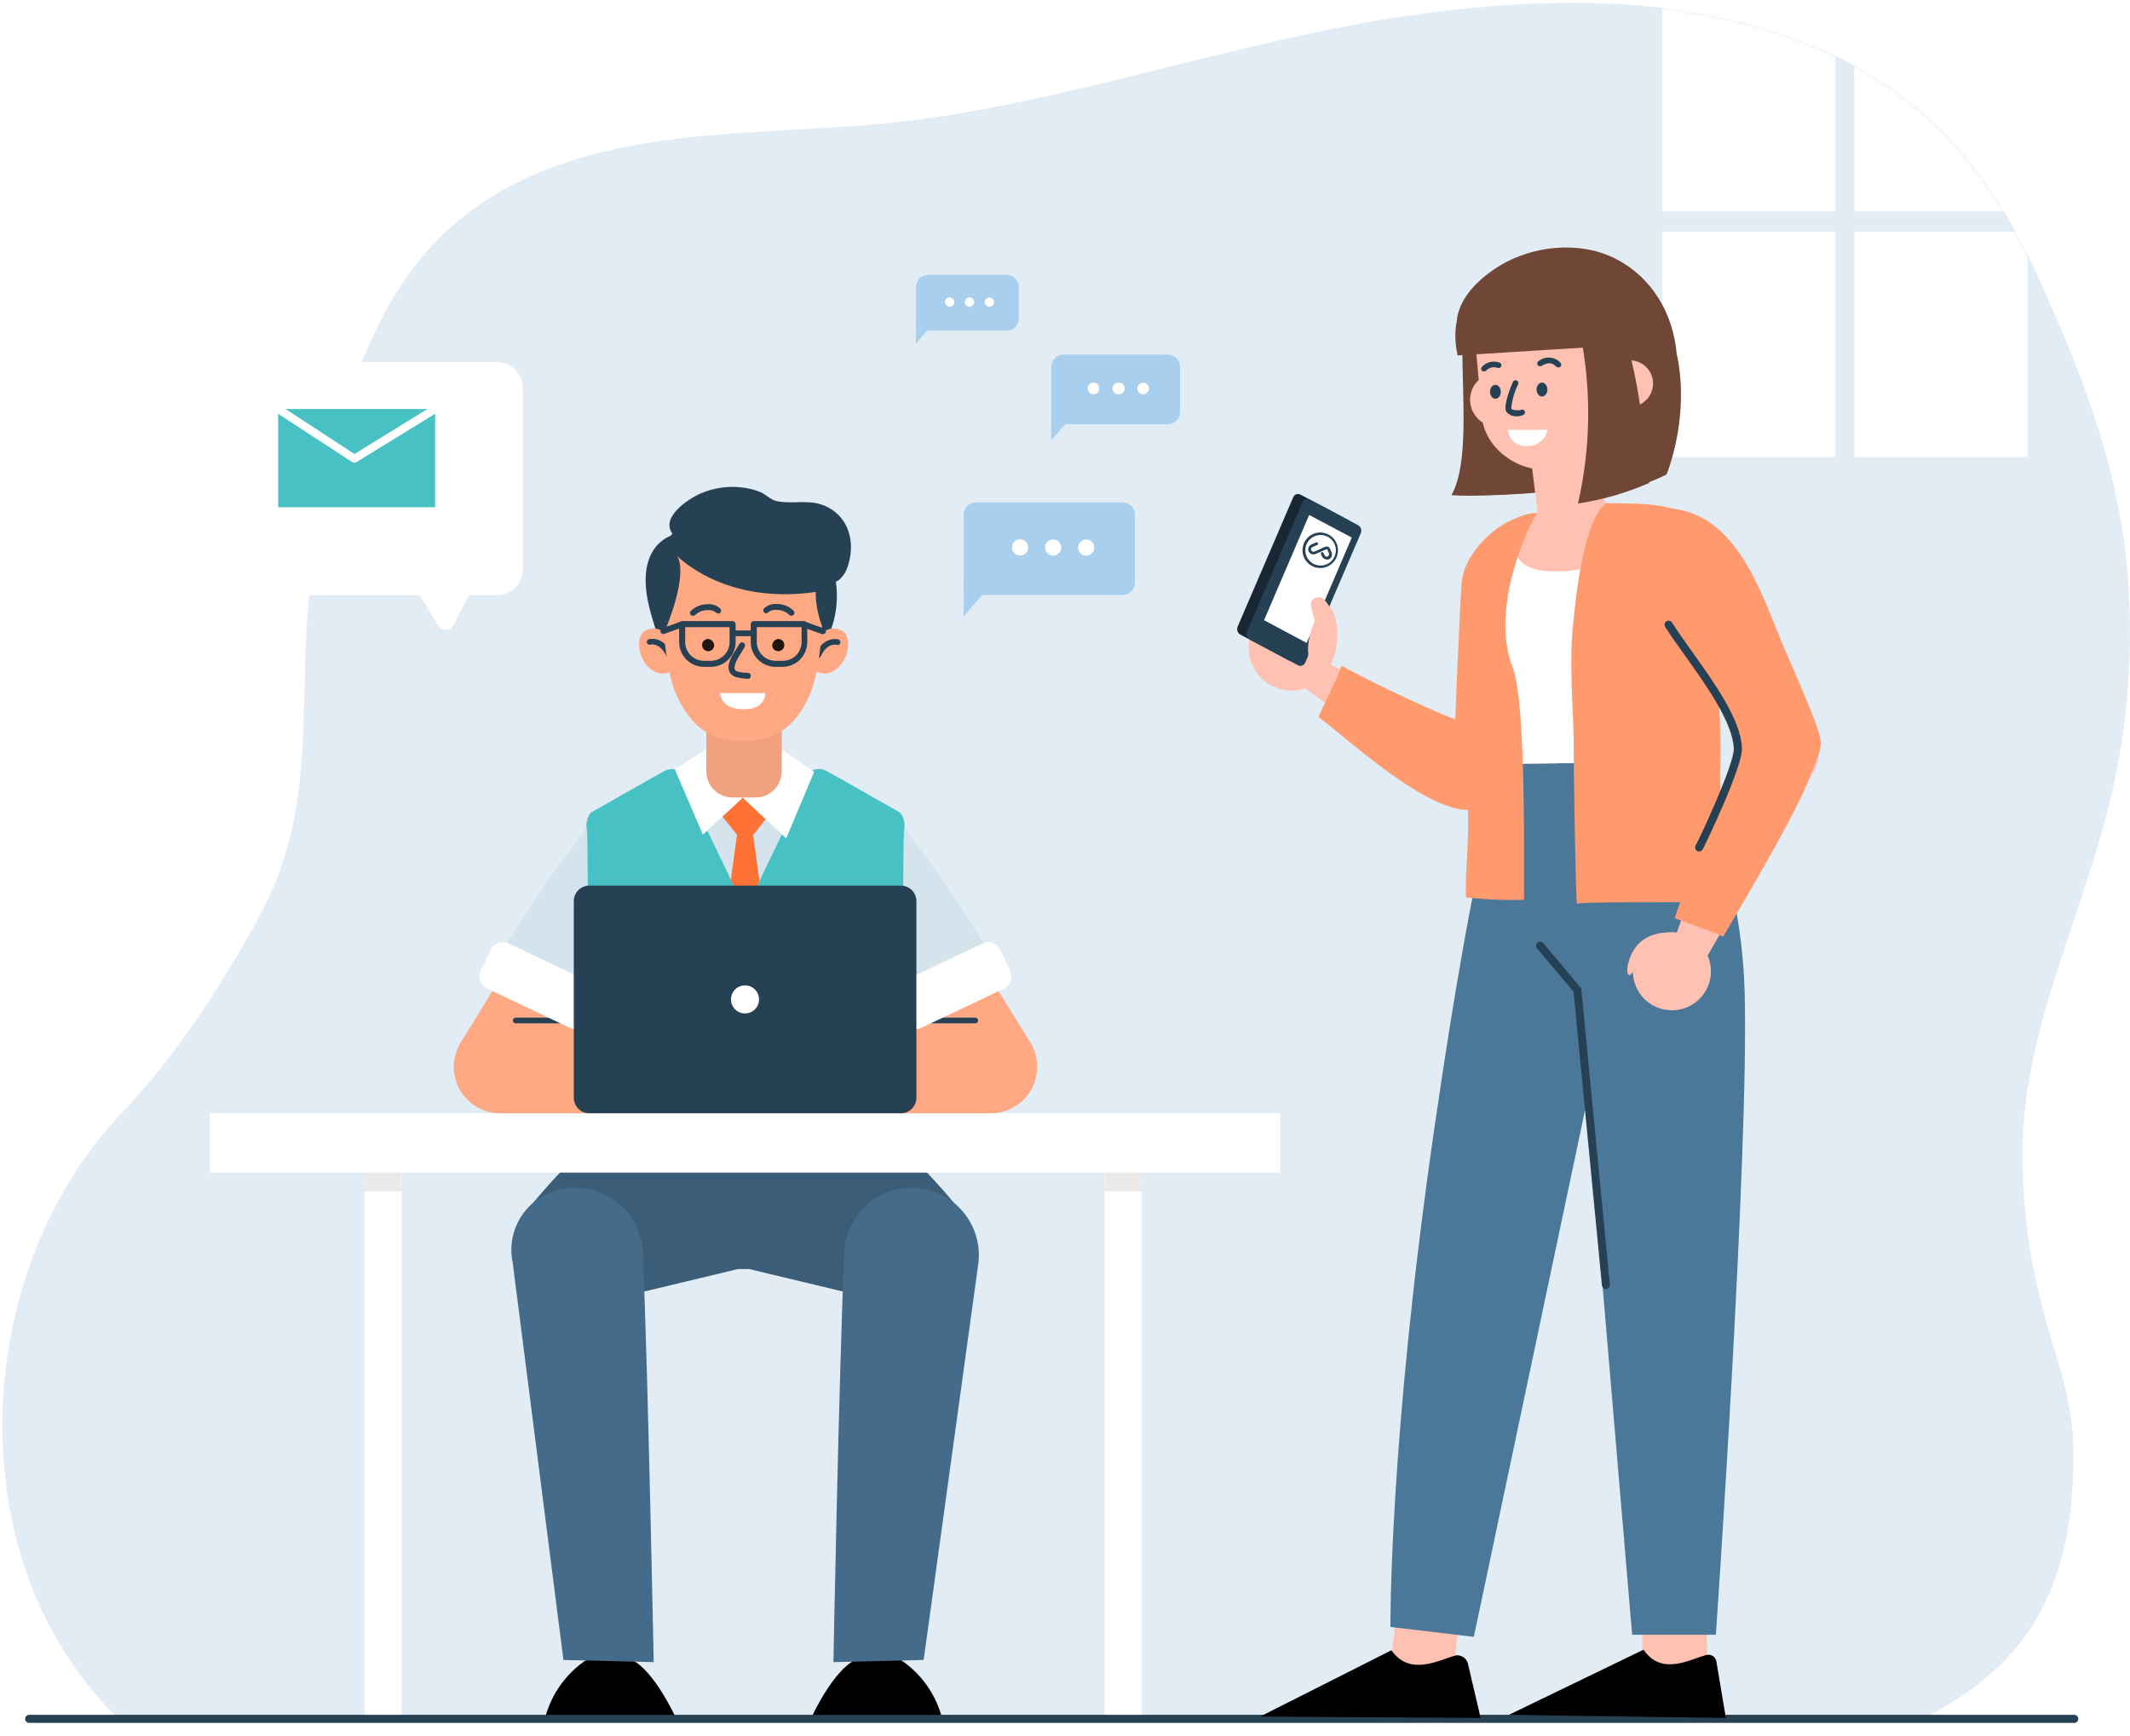
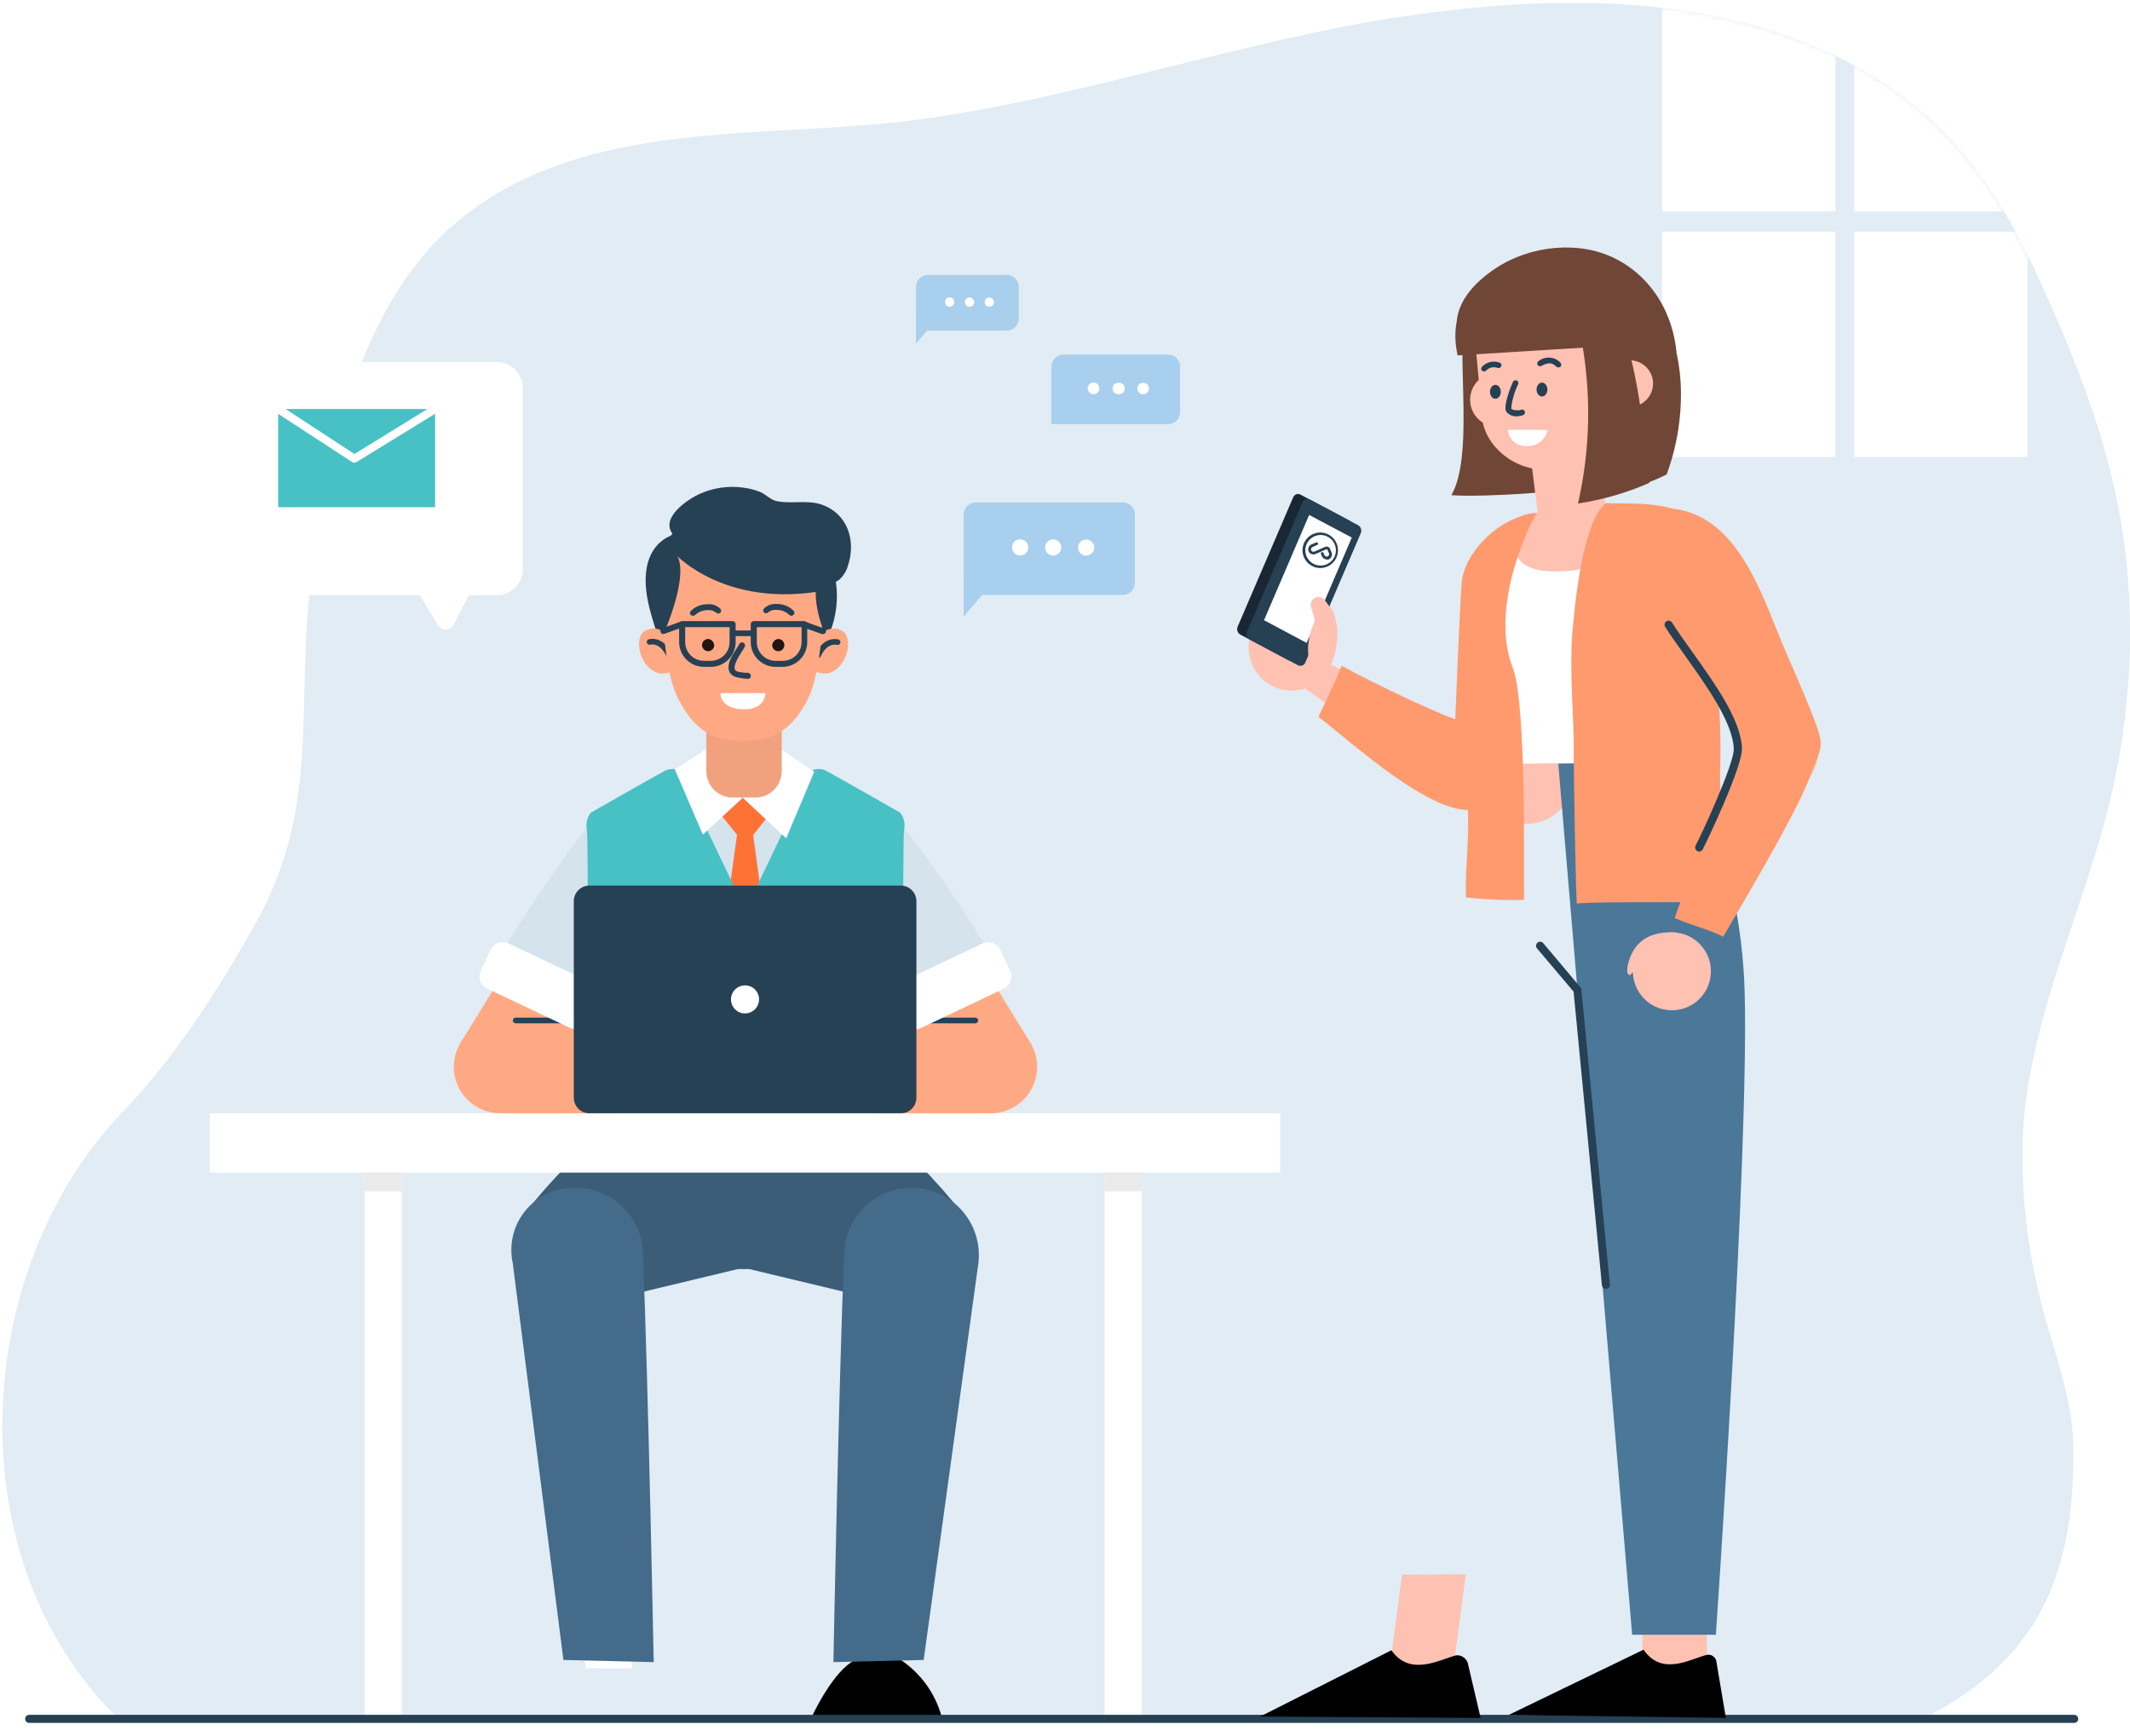
<svg xmlns="http://www.w3.org/2000/svg" width="449" height="366" viewBox="0 0 449 366" fill="none">
  <path d="M404.735 362.707H25.336C-9.339 329.601 -6.335 268.051 25.823 234.492C36.936 222.903 46.772 207.689 54.43 193.65C63.442 177.222 63.804 161.7 64.187 145.305C64.36 137.923 64.537 130.364 65.509 122.465C68.657 96.734 75.617 64.86 95.375 47.587C115.251 30.252 142.124 28.75 167.858 27.312C174.005 26.968 180.087 26.628 185.994 26.077C205.53 24.262 226.142 19.145 246.675 14.046C263.309 9.916 279.891 5.799 295.809 3.461C329.555 -1.509 368.082 -1.815 397.591 17.857C413.298 28.323 422.539 42.601 430.095 59.449C439.693 80.585 447.3 100.614 448.712 124.116C449.636 139.042 448.334 154.023 444.849 168.566C442.781 177.164 439.958 185.604 437.137 194.036C432.276 208.568 427.422 223.078 426.453 238.338C425.949 249.821 427.061 261.318 429.754 272.493C430.55 276.111 431.629 279.73 432.713 283.361C434.757 290.215 436.815 297.115 437.004 304.145C437.833 335.767 426.661 351.611 404.735 362.707Z" fill="#E1ECF5" />
  <mask id="mask0" mask-type="alpha" maskUnits="userSpaceOnUse" x="0" y="0" width="449" height="363">
    <path d="M404.735 362.707H25.336C-9.339 329.601 -6.335 268.051 25.823 234.492C36.936 222.903 46.772 207.689 54.43 193.65C63.442 177.222 63.804 161.7 64.187 145.305C64.36 137.923 64.537 130.364 65.509 122.465C68.657 96.734 75.617 64.86 95.375 47.587C115.251 30.252 142.124 28.75 167.858 27.312C174.005 26.968 180.087 26.628 185.994 26.077C205.53 24.262 226.142 19.145 246.675 14.046C263.309 9.916 279.891 5.799 295.809 3.461C329.555 -1.509 368.082 -1.815 397.591 17.857C413.298 28.323 422.539 42.601 430.095 59.449C439.693 80.585 447.3 100.614 448.712 124.116C449.636 139.042 448.334 154.023 444.849 168.566C442.781 177.164 439.958 185.604 437.137 194.036C432.276 208.568 427.422 223.078 426.453 238.338C425.949 249.821 427.061 261.318 429.754 272.493C430.55 276.111 431.629 279.73 432.713 283.361C434.757 290.215 436.815 297.115 437.004 304.145C437.833 335.767 426.661 351.611 404.735 362.707Z" fill="#E1ECF5" />
  </mask>
  <g mask="url(#mask0)">
    <path d="M386.921 -1.814H350.367V44.576H386.921V-1.814Z" fill="white" />
    <path d="M386.919 48.83H350.365V96.36H386.919V48.83Z" fill="white" />
    <path d="M427.423 -1.815H390.869V44.575H427.423V-1.815Z" fill="white" />
    <path d="M427.423 48.83H390.869V96.36H427.423V48.83Z" fill="white" />
  </g>
  <g filter="url(#filter0_d)">
    <path d="M46.552 121.495L104.701 121.495C107.746 121.495 110.215 119.027 110.215 115.982V77.845C110.215 74.8 107.746 72.332 104.701 72.332H46.552C43.507 72.332 41.038 74.8 41.038 77.845V115.982C41.038 119.027 43.507 121.495 46.552 121.495Z" fill="white" />
    <path d="M100.905 117.463L95.595 127.775C95.443 128.065 95.218 128.308 94.942 128.483C94.665 128.657 94.348 128.755 94.022 128.767C93.695 128.779 93.371 128.705 93.083 128.551C92.794 128.398 92.552 128.172 92.379 127.895L86.031 117.463H100.905Z" fill="white" />
  </g>
  <path d="M91.715 86.234H58.633V106.944H91.715V86.234Z" fill="#48C1C5" />
  <path d="M74.696 97.55C74.528 97.547 74.364 97.5 74.219 97.414L58.172 86.948C58.078 86.887 57.997 86.807 57.934 86.715C57.87 86.622 57.826 86.518 57.803 86.408C57.78 86.298 57.779 86.185 57.8 86.075C57.821 85.964 57.863 85.859 57.925 85.765C57.986 85.671 58.066 85.591 58.158 85.528C58.251 85.464 58.355 85.42 58.465 85.397C58.575 85.374 58.688 85.373 58.798 85.394C58.909 85.415 59.014 85.457 59.108 85.519L74.713 95.729L91.271 85.519C91.365 85.46 91.471 85.422 91.581 85.405C91.69 85.388 91.802 85.393 91.91 85.42C92.018 85.447 92.12 85.495 92.208 85.561C92.297 85.628 92.372 85.712 92.428 85.808C92.489 85.901 92.531 86.005 92.551 86.115C92.57 86.225 92.567 86.337 92.542 86.445C92.516 86.554 92.469 86.656 92.402 86.745C92.336 86.834 92.252 86.909 92.156 86.965L75.138 97.431C75.004 97.51 74.851 97.552 74.696 97.55Z" fill="white" />
  <path d="M205.701 105.924H236.673C237.35 105.924 237.999 106.193 238.478 106.672C238.957 107.15 239.226 107.8 239.226 108.477V122.891C239.226 123.568 238.957 124.217 238.478 124.696C237.999 125.174 237.35 125.443 236.673 125.443H203.148V108.426C203.162 107.758 203.437 107.121 203.914 106.654C204.391 106.186 205.033 105.924 205.701 105.924Z" fill="#A8CFED" />
  <path d="M203.15 121.393L203.133 130.004L210.484 121.41L203.15 121.393Z" fill="#A8CFED" />
  <path d="M227.26 115.454C227.26 115.79 227.36 116.119 227.547 116.399C227.734 116.679 227.999 116.897 228.31 117.026C228.621 117.155 228.963 117.189 229.294 117.123C229.624 117.057 229.927 116.895 230.165 116.657C230.403 116.419 230.565 116.116 230.631 115.786C230.696 115.456 230.663 115.114 230.534 114.803C230.405 114.492 230.187 114.226 229.907 114.039C229.627 113.852 229.298 113.752 228.962 113.752C228.51 113.752 228.077 113.931 227.758 114.251C227.439 114.57 227.26 115.003 227.26 115.454Z" fill="white" />
  <path d="M220.303 115.436C220.303 115.773 220.403 116.102 220.59 116.382C220.777 116.662 221.042 116.88 221.353 117.008C221.664 117.137 222.006 117.171 222.336 117.105C222.667 117.04 222.97 116.878 223.208 116.64C223.446 116.402 223.608 116.098 223.674 115.768C223.739 115.438 223.706 115.096 223.577 114.785C223.448 114.474 223.23 114.208 222.95 114.021C222.67 113.834 222.341 113.734 222.004 113.734C221.553 113.734 221.12 113.914 220.801 114.233C220.482 114.552 220.303 114.985 220.303 115.436Z" fill="white" />
  <path d="M213.342 115.418C213.342 115.755 213.442 116.084 213.629 116.364C213.816 116.644 214.082 116.862 214.393 116.991C214.704 117.119 215.046 117.153 215.376 117.088C215.706 117.022 216.009 116.86 216.247 116.622C216.485 116.384 216.647 116.081 216.713 115.75C216.779 115.42 216.745 115.078 216.616 114.767C216.487 114.456 216.269 114.19 215.989 114.003C215.71 113.816 215.381 113.717 215.044 113.717C214.817 113.704 214.591 113.74 214.378 113.821C214.166 113.902 213.974 114.027 213.813 114.188C213.653 114.348 213.528 114.541 213.447 114.753C213.366 114.965 213.33 115.192 213.342 115.418Z" fill="white" />
  <path d="M224.182 74.763H246.202C246.879 74.763 247.529 75.032 248.007 75.511C248.486 75.989 248.755 76.639 248.755 77.316V86.88C248.755 87.557 248.486 88.206 248.007 88.685C247.529 89.163 246.879 89.432 246.202 89.432H221.629V77.299C221.633 76.625 221.904 75.98 222.383 75.505C222.861 75.03 223.507 74.763 224.182 74.763Z" fill="#A8CFED" />
-   <path d="M221.63 86.371L221.613 92.854L227.144 86.388L221.63 86.371Z" fill="#A8CFED" />
  <path d="M239.754 81.912C239.754 82.237 239.883 82.548 240.113 82.778C240.343 83.008 240.654 83.137 240.979 83.137C241.303 83.132 241.612 83.002 241.841 82.773C242.07 82.544 242.2 82.235 242.205 81.912C242.205 81.751 242.173 81.593 242.111 81.445C242.049 81.297 241.959 81.163 241.845 81.051C241.731 80.939 241.595 80.85 241.447 80.79C241.298 80.731 241.139 80.701 240.979 80.703C240.819 80.699 240.659 80.727 240.509 80.785C240.359 80.844 240.223 80.933 240.109 81.046C239.994 81.159 239.904 81.294 239.843 81.442C239.782 81.591 239.752 81.751 239.754 81.912Z" fill="white" />
  <path d="M234.528 81.896C234.523 82.056 234.551 82.216 234.61 82.366C234.669 82.516 234.757 82.652 234.87 82.766C234.983 82.881 235.118 82.971 235.267 83.032C235.416 83.093 235.575 83.123 235.736 83.121C235.908 83.141 236.082 83.125 236.247 83.073C236.412 83.021 236.565 82.935 236.694 82.82C236.823 82.705 236.927 82.564 236.998 82.406C237.069 82.249 237.105 82.077 237.105 81.904C237.105 81.731 237.069 81.56 236.998 81.402C236.927 81.244 236.823 81.103 236.694 80.988C236.565 80.873 236.412 80.787 236.247 80.735C236.082 80.683 235.908 80.667 235.736 80.688C235.577 80.685 235.419 80.715 235.271 80.775C235.123 80.835 234.989 80.924 234.877 81.036C234.764 81.149 234.675 81.283 234.615 81.431C234.555 81.578 234.526 81.737 234.528 81.896Z" fill="white" />
  <path d="M229.287 81.877C229.284 82.121 229.353 82.359 229.485 82.563C229.618 82.766 229.808 82.926 230.032 83.022C230.255 83.117 230.502 83.144 230.741 83.098C230.98 83.053 231.2 82.938 231.373 82.767C231.546 82.596 231.664 82.378 231.713 82.14C231.762 81.902 231.738 81.654 231.646 81.43C231.554 81.205 231.397 81.012 231.195 80.877C230.993 80.742 230.756 80.669 230.513 80.669C230.352 80.665 230.192 80.693 230.042 80.751C229.893 80.81 229.756 80.899 229.642 81.012C229.527 81.125 229.437 81.26 229.376 81.408C229.315 81.557 229.285 81.717 229.287 81.877Z" fill="white" />
  <path d="M195.625 57.967H212.201C212.878 57.967 213.527 58.236 214.006 58.715C214.484 59.193 214.753 59.843 214.753 60.52V67.157C214.753 67.834 214.484 68.483 214.006 68.962C213.527 69.44 212.878 69.709 212.201 69.709H193.09V60.52C193.09 59.846 193.356 59.199 193.831 58.721C194.307 58.242 194.951 57.971 195.625 57.967Z" fill="#A8CFED" />
  <path d="M193.089 67.277L193.072 72.451L197.48 67.277H193.089Z" fill="#A8CFED" />
  <path d="M207.57 63.703C207.568 63.831 207.592 63.958 207.64 64.077C207.688 64.195 207.759 64.303 207.849 64.394C207.94 64.484 208.048 64.556 208.167 64.603C208.285 64.651 208.412 64.675 208.54 64.673C208.669 64.675 208.797 64.651 208.917 64.604C209.037 64.556 209.146 64.485 209.237 64.395C209.329 64.304 209.402 64.197 209.452 64.078C209.502 63.959 209.528 63.831 209.527 63.703C209.523 63.444 209.417 63.197 209.232 63.016C209.048 62.834 208.799 62.733 208.54 62.733C208.283 62.733 208.036 62.835 207.855 63.017C207.673 63.199 207.57 63.445 207.57 63.703Z" fill="white" />
  <path d="M203.387 63.686C203.383 63.882 203.438 64.074 203.545 64.239C203.651 64.403 203.804 64.532 203.984 64.609C204.164 64.687 204.363 64.709 204.556 64.673C204.748 64.637 204.926 64.544 205.066 64.407C205.205 64.269 205.301 64.093 205.341 63.901C205.38 63.71 205.361 63.51 205.287 63.329C205.213 63.148 205.087 62.992 204.924 62.883C204.761 62.774 204.57 62.716 204.374 62.716C204.115 62.715 203.867 62.817 203.682 62.999C203.497 63.18 203.391 63.427 203.387 63.686Z" fill="white" />
  <path d="M199.201 63.669C199.198 63.865 199.253 64.058 199.359 64.222C199.466 64.387 199.619 64.516 199.799 64.593C199.979 64.671 200.178 64.693 200.37 64.656C200.563 64.62 200.74 64.528 200.88 64.39C201.02 64.253 201.115 64.077 201.155 63.885C201.194 63.693 201.176 63.494 201.102 63.313C201.028 63.131 200.901 62.976 200.738 62.867C200.576 62.758 200.384 62.699 200.188 62.699C199.929 62.699 199.681 62.801 199.496 62.983C199.312 63.164 199.206 63.411 199.201 63.669Z" fill="white" />
  <path d="M131.044 235.24C123.249 241.518 116.198 248.666 110.027 256.546L123.454 275.265L155.55 267.573L157.439 235.24H131.044Z" fill="#3B5D78" />
  <path d="M123.54 351.744L120.119 333.603H131.81L133.223 351.744H123.54Z" fill="white" />
-   <path d="M133.238 350.025H123.538C119.406 352.813 116.392 356.972 115.029 361.767H142.258C142.258 361.767 137.799 352.152 133.238 350.025Z" fill="black" />
  <path d="M142.275 361.767H115.047V365.137H142.275V361.767Z" fill="white" />
  <path d="M135.518 264.035C136.641 291.076 137.798 350.45 137.798 350.45L118.772 349.991L108.085 266.298C107.686 264.449 107.693 262.535 108.106 260.688C108.519 258.842 109.328 257.107 110.476 255.604C111.625 254.1 113.087 252.864 114.76 251.981C116.433 251.098 118.279 250.589 120.168 250.489C122.073 250.331 123.991 250.56 125.806 251.162C127.621 251.764 129.295 252.726 130.729 253.992C132.162 255.257 133.326 256.798 134.148 258.524C134.971 260.25 135.437 262.124 135.518 264.035Z" fill="#446B8A" />
  <path d="M182.437 235.24C190.228 241.523 197.279 248.67 203.454 256.546L190.027 275.265L157.932 267.573L156.043 235.24H182.437Z" fill="#3B5D78" />
  <path d="M189.941 351.744L193.361 333.603H181.653L180.258 351.744H189.941Z" fill="white" />
  <path d="M180.257 350.025H189.94C194.072 352.813 197.086 356.972 198.449 361.767H171.221C171.221 361.767 175.679 352.152 180.257 350.025Z" fill="black" />
  <path d="M171.205 365.12H198.434V361.75H171.205V365.12Z" fill="white" />
  <path d="M177.962 264.035C176.822 291.076 175.682 350.45 175.682 350.45L194.707 349.991L206.245 266.298C206.469 264.405 206.309 262.486 205.774 260.656C205.24 258.826 204.343 257.123 203.136 255.647C201.929 254.172 200.437 252.954 198.749 252.068C197.061 251.182 195.212 250.645 193.312 250.489C191.406 250.331 189.489 250.56 187.674 251.162C185.859 251.764 184.185 252.726 182.751 253.992C181.318 255.257 180.154 256.798 179.331 258.524C178.508 260.25 178.043 262.124 177.962 264.035Z" fill="#446B8A" />
  <path d="M172.549 241.213H137.578V267.573H172.549V241.213Z" fill="#3B5D78" />
  <path d="M156.945 160.839C156.945 160.839 134.431 159.529 121.004 178.214V217.474C121.004 217.474 193.21 218.58 193.21 217.474C193.21 216.368 193.21 179.014 193.21 179.014C193.21 179.014 178.813 160.839 156.945 160.839Z" fill="#D5E3ED" />
  <path d="M156.707 195.777C157.496 195.777 158.136 195.137 158.136 194.347C158.136 193.558 157.496 192.918 156.707 192.918C155.917 192.918 155.277 193.558 155.277 194.347C155.277 195.137 155.917 195.777 156.707 195.777Z" fill="white" />
  <path d="M156.707 205.035C157.496 205.035 158.136 204.395 158.136 203.605C158.136 202.816 157.496 202.176 156.707 202.176C155.917 202.176 155.277 202.816 155.277 203.605C155.277 204.395 155.917 205.035 156.707 205.035Z" fill="white" />
  <path d="M158.764 176.069L162.167 171.764L159.581 167.748C158.842 167.997 158.06 168.096 157.283 168.037C156.505 167.979 155.747 167.765 155.054 167.407C154.955 167.381 154.858 167.347 154.765 167.305L151.957 171.764L155.36 176.001L148.689 224.519L156.603 232.449L157.045 232.006L157.488 232.449L165.401 224.519L158.764 176.069Z" fill="#FF7236" />
  <path d="M126.041 215.161H105.449C104.164 215.159 102.89 215.411 101.702 215.901C100.514 216.392 99.434 217.113 98.525 218.022C97.616 218.931 96.895 220.011 96.404 221.199C95.913 222.387 95.662 223.661 95.664 224.946C95.664 227.542 96.695 230.03 98.53 231.865C100.365 233.701 102.854 234.732 105.449 234.732H129.665L126.041 215.161Z" fill="#FFA984" />
  <path d="M96.871 220.214L110.706 197.751L129.664 200.321L126.856 224.945L96.871 220.214Z" fill="#FFA984" />
  <path d="M120.952 215.755H108.699C108.541 215.755 108.39 215.692 108.278 215.581C108.166 215.469 108.104 215.318 108.104 215.16C108.104 215.002 108.166 214.85 108.278 214.738C108.39 214.627 108.541 214.564 108.699 214.564H120.952C121.029 214.564 121.106 214.579 121.177 214.61C121.249 214.64 121.313 214.684 121.367 214.739C121.421 214.795 121.463 214.861 121.491 214.933C121.519 215.005 121.533 215.082 121.53 215.16C121.531 215.315 121.47 215.464 121.362 215.575C121.254 215.686 121.107 215.751 120.952 215.755Z" fill="#264054" />
  <path d="M125.635 171.986C117.534 182.332 110.143 193.214 103.512 204.558C103.512 204.558 103.716 213.39 125.635 215.16V171.986Z" fill="#D5E3ED" />
  <path d="M143.041 162.422C142.614 162.237 142.153 162.142 141.688 162.142C141.223 162.142 140.762 162.237 140.335 162.422C139.059 163.052 124.526 171.356 124.526 171.356C124.133 171.874 123.857 172.471 123.719 173.106C123.581 173.741 123.583 174.398 123.726 175.032C124.049 177.585 123.879 229.336 123.879 229.336L155.021 229.659V187.472L143.041 162.422Z" fill="#48C1C5" />
  <path d="M124.619 207.185L107.202 198.914C105.784 198.241 104.089 198.845 103.416 200.262L101.335 204.644C100.662 206.061 101.266 207.757 102.684 208.43L120.101 216.7C121.519 217.373 123.214 216.77 123.887 215.352L125.967 210.971C126.641 209.553 126.037 207.858 124.619 207.185Z" fill="white" />
  <path d="M188.258 215.161H208.849C210.135 215.159 211.408 215.411 212.596 215.901C213.784 216.392 214.864 217.113 215.773 218.022C216.682 218.931 217.403 220.011 217.894 221.199C218.385 222.387 218.636 223.661 218.634 224.946C218.634 227.542 217.603 230.03 215.768 231.865C213.933 233.701 211.444 234.732 208.849 234.732H184.633L188.258 215.161Z" fill="#FFA984" />
  <path d="M217.426 220.214L203.59 197.751L184.633 200.321L187.441 224.945L217.426 220.214Z" fill="#FFA984" />
  <path d="M205.597 215.755H193.344C193.189 215.751 193.042 215.686 192.934 215.575C192.826 215.464 192.766 215.315 192.766 215.16C192.764 215.082 192.777 215.005 192.805 214.933C192.833 214.861 192.875 214.795 192.929 214.739C192.983 214.684 193.048 214.64 193.119 214.61C193.19 214.579 193.267 214.564 193.344 214.564H205.597C205.755 214.564 205.907 214.627 206.018 214.738C206.13 214.85 206.193 215.002 206.193 215.16C206.193 215.318 206.13 215.469 206.018 215.581C205.907 215.692 205.755 215.755 205.597 215.755Z" fill="#264054" />
  <path d="M188.664 171.986C196.764 182.332 204.155 193.214 210.787 204.558C210.787 204.558 210.583 213.39 188.664 215.16V171.986Z" fill="#D5E3ED" />
  <path d="M171.258 162.422C171.685 162.237 172.145 162.142 172.611 162.142C173.076 162.142 173.537 162.237 173.964 162.422C175.24 163.052 189.773 171.356 189.773 171.356C190.166 171.874 190.441 172.471 190.58 173.106C190.718 173.741 190.715 174.398 190.573 175.032C190.249 177.585 190.42 229.336 190.42 229.336L159.277 229.625V187.472L171.258 162.422Z" fill="#48C1C5" />
  <path d="M194.172 216.732L211.589 208.461C213.007 207.788 213.61 206.093 212.937 204.675L210.857 200.294C210.184 198.876 208.488 198.272 207.071 198.946L189.653 207.216C188.236 207.889 187.632 209.584 188.305 211.002L190.386 215.383C191.059 216.801 192.754 217.405 194.172 216.732Z" fill="white" />
  <path d="M189.892 186.723H124.238C122.424 186.723 120.953 188.193 120.953 190.007V231.445C120.953 233.259 122.424 234.729 124.238 234.729H189.892C191.706 234.729 193.176 233.259 193.176 231.445V190.007C193.176 188.193 191.706 186.723 189.892 186.723Z" fill="#264054" />
  <path d="M160.008 210.718C160.008 211.305 159.834 211.878 159.508 212.365C159.182 212.852 158.718 213.232 158.176 213.456C157.634 213.679 157.038 213.737 156.463 213.621C155.888 213.506 155.361 213.222 154.947 212.806C154.534 212.39 154.253 211.861 154.141 211.286C154.028 210.71 154.09 210.114 154.316 209.573C154.543 209.033 154.925 208.571 155.414 208.248C155.904 207.925 156.478 207.754 157.064 207.757C157.846 207.762 158.595 208.076 159.147 208.631C159.698 209.185 160.008 209.936 160.008 210.718Z" fill="white" />
  <path d="M149.118 157.775L156.555 168.224L148.165 175.967L142.26 162.234L149.118 157.775Z" fill="white" />
  <path d="M164.603 157.929L156.588 168.224L165.726 176.767L171.631 162.728L164.603 157.929Z" fill="white" />
  <path d="M269.889 234.731H44.201V247.239H269.889V234.731Z" fill="white" />
  <path d="M84.689 247.237H76.844V365.561H84.689V247.237Z" fill="white" />
  <path d="M84.689 247.237H76.844V251.185H84.689V247.237Z" fill="#EAEAEA" />
  <path d="M240.689 247.237H232.844V365.561H240.689V247.237Z" fill="white" />
  <path d="M240.689 247.237H232.844V251.185H240.689V247.237Z" fill="#EAEAEA" />
  <path d="M437.241 363.263H6.15C5.924 363.263 5.708 363.174 5.548 363.014C5.388 362.855 5.299 362.638 5.299 362.413C5.299 362.187 5.388 361.97 5.548 361.811C5.708 361.651 5.924 361.562 6.15 361.562H437.241C437.467 361.562 437.683 361.651 437.843 361.811C438.002 361.97 438.092 362.187 438.092 362.413C438.092 362.638 438.002 362.855 437.843 363.014C437.683 363.174 437.467 363.263 437.241 363.263Z" fill="#264054" />
  <path d="M148.91 152.28H164.787V162.609C164.787 164.081 164.203 165.492 163.162 166.532C162.122 167.573 160.711 168.157 159.239 168.157H154.44C152.969 168.157 151.558 167.573 150.517 166.532C149.477 165.492 148.893 164.081 148.893 162.609V152.28H148.91Z" fill="#F2A17F" />
  <path d="M156.706 145.864C167.59 145.864 176.413 136.821 176.413 125.664C176.413 114.508 167.59 105.464 156.706 105.464C145.823 105.464 137 114.508 137 125.664C137 136.821 145.823 145.864 156.706 145.864Z" fill="#264054" />
  <path d="M140.623 133.985C140.144 133.316 139.446 132.836 138.65 132.627C137.855 132.419 137.011 132.496 136.266 132.844C133.356 133.951 134.666 141.064 139.057 141.966C139.55 142.058 140.057 142.041 140.543 141.914C141.028 141.788 141.48 141.555 141.865 141.234C141.865 141.234 140.793 136.027 140.623 133.985Z" fill="#FFA984" />
  <path d="M141.053 138.734C140.939 138.735 140.827 138.703 140.731 138.643C140.634 138.583 140.557 138.496 140.508 138.393C139.045 135.347 137.105 135.892 137.105 135.926C136.953 135.965 136.793 135.947 136.655 135.874C136.516 135.802 136.41 135.681 136.356 135.534C136.312 135.383 136.329 135.221 136.402 135.082C136.475 134.942 136.598 134.836 136.747 134.785C136.747 134.785 139.708 133.849 141.648 137.883C141.683 137.953 141.704 138.03 141.709 138.108C141.714 138.186 141.704 138.265 141.678 138.339C141.653 138.414 141.613 138.482 141.561 138.541C141.51 138.6 141.447 138.648 141.376 138.683C141.274 138.726 141.163 138.743 141.053 138.734Z" fill="#264054" />
  <path d="M172.873 133.985C173.348 133.318 174.043 132.838 174.836 132.63C175.629 132.422 176.47 132.498 177.212 132.845C180.139 133.951 178.812 141.065 174.421 141.967C173.928 142.053 173.422 142.033 172.938 141.906C172.453 141.78 172.001 141.551 171.613 141.235C171.613 141.235 172.702 136.027 172.873 133.985Z" fill="#FFA984" />
  <path d="M172.38 138.732C172.29 138.748 172.198 138.748 172.108 138.732C171.969 138.659 171.863 138.535 171.812 138.386C171.761 138.237 171.77 138.075 171.836 137.932C173.793 133.899 176.72 134.818 176.754 134.835C176.902 134.885 177.025 134.992 177.095 135.132C177.165 135.272 177.177 135.435 177.128 135.584C177.105 135.658 177.067 135.728 177.017 135.787C176.966 135.847 176.904 135.896 176.834 135.931C176.764 135.966 176.688 135.986 176.61 135.991C176.531 135.996 176.453 135.984 176.379 135.958C176.277 135.958 174.371 135.413 172.976 138.443C172.918 138.546 172.83 138.629 172.724 138.681C172.617 138.733 172.497 138.75 172.38 138.732Z" fill="#264054" />
  <path d="M173.436 126.99C173.436 126.99 173.436 110.789 156.589 110.721C139.741 110.653 139.741 126.99 139.741 126.99C139.741 126.99 139.503 140.809 143.145 147.701C146.787 154.593 150.939 156.21 156.64 156.21C162.341 156.21 166.697 154.355 170.152 147.701C173.607 141.047 173.436 126.99 173.436 126.99Z" fill="#FFA984" />
  <path d="M140.148 133.034C140.148 133.034 146.58 118.313 141.39 115.897C141.39 115.897 137.68 128.575 140.148 133.034Z" fill="#264054" />
  <path d="M173.688 133.032C173.688 133.032 170.063 125.085 173.263 119.418C173.263 119.384 176.156 128.574 173.688 133.032Z" fill="#264054" />
  <path d="M150.546 136.265C150.497 136.504 150.382 136.726 150.213 136.902C150.044 137.079 149.829 137.205 149.592 137.264C149.355 137.323 149.105 137.314 148.873 137.238C148.641 137.161 148.435 137.021 148.28 136.832C148.124 136.643 148.025 136.414 147.995 136.172C147.964 135.929 148.003 135.683 148.106 135.461C148.21 135.24 148.374 135.052 148.58 134.921C148.786 134.789 149.025 134.718 149.269 134.716C149.643 134.755 149.986 134.939 150.225 135.229C150.464 135.519 150.579 135.891 150.546 136.265Z" fill="#211511" />
  <path d="M151.859 146.136H161.337C161.337 146.136 161.491 149.676 156.573 149.54C151.654 149.404 151.859 146.136 151.859 146.136Z" fill="white" />
  <path d="M141.389 115.897C141.389 115.897 151.974 128.728 174.386 124.406C174.386 124.406 176.36 112.8 164.771 109.26C153.182 105.72 144.146 114.161 141.389 115.897Z" fill="#264054" />
  <path d="M142.054 112.884C138.77 109.362 144.981 105.21 147.721 104.035C150.483 102.838 153.517 102.409 156.502 102.793C157.842 102.94 159.155 103.278 160.399 103.797C161.624 104.376 162.543 105.499 163.939 105.703C167.734 106.35 170.865 105.073 174.507 106.945C179.067 109.311 180.293 114.569 178.761 119.215C178.448 120.365 177.817 121.403 176.94 122.21C175.757 123.052 174.323 123.466 172.873 123.384" fill="#264054" />
  <path d="M141.748 112.849C141.748 112.849 132.473 115.129 137.698 130.922L141.748 112.849Z" fill="#264054" />
  <path d="M145.986 129.817C145.849 129.816 145.717 129.768 145.611 129.681C145.501 129.567 145.439 129.414 145.439 129.256C145.439 129.097 145.501 128.944 145.611 128.83C146.07 128.37 146.617 128.006 147.219 127.761C147.822 127.515 148.467 127.393 149.117 127.401C149.612 127.348 150.112 127.405 150.582 127.567C151.053 127.728 151.482 127.991 151.84 128.337C151.95 128.451 152.012 128.604 152.012 128.762C152.012 128.921 151.95 129.073 151.84 129.188C151.784 129.244 151.718 129.289 151.645 129.32C151.572 129.351 151.494 129.366 151.414 129.366C151.335 129.366 151.257 129.351 151.184 129.32C151.11 129.289 151.044 129.244 150.989 129.188C150.483 128.775 149.835 128.579 149.185 128.643C148.214 128.625 147.275 128.985 146.564 129.647C146.49 129.722 146.398 129.776 146.297 129.806C146.196 129.836 146.089 129.84 145.986 129.817Z" fill="#264054" />
  <path d="M166.781 129.815C166.694 129.812 166.607 129.791 166.528 129.753C166.449 129.715 166.379 129.661 166.322 129.594C165.612 128.932 164.672 128.572 163.701 128.59C163.379 128.553 163.053 128.582 162.743 128.676C162.433 128.77 162.145 128.926 161.897 129.134C161.843 129.19 161.779 129.235 161.707 129.265C161.635 129.296 161.558 129.312 161.48 129.312C161.403 129.312 161.326 129.296 161.254 129.265C161.182 129.235 161.118 129.19 161.064 129.134C161.007 129.079 160.962 129.013 160.931 128.939C160.901 128.866 160.885 128.788 160.885 128.709C160.885 128.63 160.901 128.551 160.931 128.478C160.962 128.405 161.007 128.339 161.064 128.283C161.421 127.938 161.851 127.675 162.321 127.513C162.792 127.352 163.292 127.295 163.786 127.347C164.437 127.339 165.082 127.462 165.684 127.707C166.286 127.953 166.833 128.316 167.292 128.777C167.402 128.891 167.464 129.044 167.464 129.202C167.464 129.361 167.402 129.513 167.292 129.628C167.228 129.697 167.148 129.75 167.059 129.783C166.971 129.816 166.875 129.826 166.781 129.815Z" fill="#264054" />
  <path d="M149.831 140.606H148.402C147.011 140.606 145.678 140.054 144.695 139.071C143.712 138.088 143.16 136.755 143.16 135.365V131.604C143.16 131.432 143.228 131.268 143.35 131.147C143.471 131.025 143.635 130.957 143.807 130.957H154.426C154.597 130.957 154.762 131.025 154.883 131.147C155.004 131.268 155.073 131.432 155.073 131.604V135.365C155.073 136.755 154.52 138.088 153.537 139.071C152.554 140.054 151.221 140.606 149.831 140.606ZM144.436 132.234V135.365C144.436 136.416 144.854 137.425 145.598 138.169C146.341 138.912 147.35 139.33 148.402 139.33H149.831C150.883 139.33 151.891 138.912 152.635 138.169C153.378 137.425 153.796 136.416 153.796 135.365V132.234H144.436Z" fill="#264054" />
  <path d="M139.858 133.696C139.725 133.694 139.596 133.653 139.487 133.577C139.377 133.501 139.293 133.394 139.246 133.27C139.191 133.11 139.201 132.934 139.274 132.782C139.348 132.629 139.478 132.511 139.637 132.453L143.449 131.075C143.607 131.019 143.781 131.027 143.933 131.097C144.085 131.167 144.205 131.293 144.266 131.449C144.296 131.527 144.31 131.611 144.307 131.694C144.304 131.778 144.285 131.86 144.25 131.936C144.215 132.012 144.165 132.081 144.104 132.137C144.042 132.194 143.97 132.238 143.891 132.266L140.045 133.645C139.987 133.675 139.924 133.692 139.858 133.696Z" fill="#264054" />
  <path d="M162.783 136.265C162.831 136.504 162.946 136.726 163.115 136.902C163.284 137.079 163.5 137.205 163.737 137.264C163.974 137.323 164.223 137.314 164.455 137.238C164.688 137.161 164.893 137.021 165.049 136.832C165.204 136.643 165.303 136.414 165.334 136.172C165.365 135.929 165.326 135.683 165.222 135.461C165.119 135.24 164.955 135.052 164.749 134.921C164.543 134.789 164.304 134.718 164.059 134.716C163.686 134.755 163.343 134.939 163.104 135.229C162.865 135.519 162.75 135.891 162.783 136.265Z" fill="#211511" />
  <path d="M164.925 140.606H163.495C162.105 140.606 160.772 140.054 159.789 139.071C158.806 138.088 158.254 136.755 158.254 135.365V131.604C158.254 131.435 158.32 131.273 158.437 131.153C158.555 131.032 158.715 130.962 158.884 130.957H169.52C169.691 130.957 169.856 131.025 169.977 131.147C170.098 131.268 170.166 131.432 170.166 131.604V135.365C170.166 136.755 169.614 138.088 168.631 139.071C167.648 140.054 166.315 140.606 164.925 140.606ZM159.53 132.234V135.365C159.53 136.416 159.948 137.425 160.692 138.169C161.435 138.912 162.444 139.33 163.495 139.33H164.925C165.453 139.341 165.977 139.247 166.468 139.053C166.959 138.859 167.407 138.568 167.784 138.199C168.161 137.83 168.461 137.389 168.665 136.902C168.87 136.415 168.975 135.893 168.975 135.365V132.234H159.53Z" fill="#264054" />
  <path d="M173.468 133.696C173.401 133.711 173.331 133.711 173.264 133.696L169.418 132.317C169.34 132.288 169.268 132.244 169.207 132.187C169.146 132.131 169.096 132.062 169.062 131.986C169.027 131.911 169.007 131.829 169.004 131.745C169.001 131.662 169.015 131.579 169.044 131.5C169.073 131.422 169.117 131.351 169.174 131.289C169.23 131.228 169.299 131.179 169.375 131.144C169.45 131.109 169.532 131.09 169.616 131.087C169.699 131.084 169.782 131.097 169.861 131.126L173.689 132.504C173.849 132.562 173.979 132.68 174.052 132.833C174.125 132.986 174.136 133.161 174.081 133.321C174.025 133.436 173.938 133.532 173.83 133.599C173.721 133.665 173.596 133.699 173.468 133.696Z" fill="#264054" />
  <path d="M158.237 134.121H154.459C154.301 134.121 154.149 134.058 154.038 133.947C153.926 133.835 153.863 133.684 153.863 133.526C153.863 133.368 153.926 133.216 154.038 133.104C154.149 132.993 154.301 132.93 154.459 132.93H158.237C158.395 132.93 158.546 132.993 158.658 133.104C158.77 133.216 158.832 133.368 158.832 133.526C158.835 133.604 158.821 133.683 158.792 133.756C158.763 133.83 158.719 133.896 158.663 133.952C158.607 134.008 158.541 134.052 158.468 134.081C158.394 134.11 158.316 134.124 158.237 134.121Z" fill="#264054" />
  <path d="M157.555 143.107C156.872 143.094 156.193 143.002 155.53 142.835C155.186 142.795 154.856 142.68 154.561 142.498C154.267 142.316 154.017 142.07 153.829 141.78C153.012 140.248 154.288 138.223 155.309 136.675C155.496 136.385 155.684 136.096 155.82 135.841C155.855 135.755 155.908 135.679 155.976 135.616C156.043 135.553 156.123 135.505 156.211 135.475C156.298 135.446 156.391 135.435 156.483 135.445C156.575 135.454 156.664 135.483 156.744 135.53C156.823 135.576 156.892 135.64 156.945 135.715C156.999 135.791 157.035 135.876 157.052 135.967C157.07 136.058 157.067 136.151 157.045 136.241C157.024 136.331 156.983 136.415 156.926 136.487L156.398 137.355C155.632 138.564 154.492 140.384 154.952 141.252C155.054 141.44 155.343 141.576 155.82 141.678C156.379 141.795 156.949 141.858 157.521 141.865C157.614 141.85 157.709 141.855 157.799 141.88C157.889 141.905 157.973 141.95 158.045 142.01C158.116 142.071 158.174 142.147 158.213 142.232C158.252 142.317 158.273 142.409 158.273 142.503C158.273 142.597 158.252 142.69 158.213 142.775C158.174 142.86 158.116 142.935 158.045 142.996C157.973 143.057 157.889 143.101 157.799 143.126C157.709 143.151 157.614 143.157 157.521 143.141L157.555 143.107Z" fill="#264054" />
  <path d="M321.776 173.67C320.408 173.67 319.056 173.387 317.804 172.838C316.552 172.288 315.427 171.485 314.501 170.479C313.575 169.474 312.868 168.286 312.424 166.993C311.98 165.7 311.81 164.329 311.922 162.966C312.474 155.961 312.502 148.925 312.008 141.916L330.54 143.617L331.663 164.311C331.544 166.849 330.45 169.244 328.607 170.995C326.765 172.745 324.317 173.716 321.776 173.704V173.67Z" fill="#FFC1B2" />
  <path d="M315.106 172.413C313.45 172.409 311.837 171.885 310.494 170.915L271.184 142.257L273.515 137.016L319.139 157.59C320.05 158.114 320.845 158.816 321.477 159.656C322.109 160.495 322.564 161.454 322.815 162.474C323.119 163.65 323.15 164.88 322.905 166.069C322.66 167.259 322.145 168.377 321.401 169.336C320.657 170.296 319.702 171.072 318.611 171.605C317.52 172.139 316.321 172.415 315.106 172.413Z" fill="#FFC1B2" />
  <path d="M269.381 145.132C271.08 145.706 272.911 145.765 274.643 145.299C276.376 144.833 277.931 143.864 279.112 142.514C280.294 141.164 281.048 139.495 281.281 137.716C281.514 135.937 281.214 134.13 280.419 132.522C279.625 130.914 278.371 129.577 276.817 128.681C275.263 127.785 273.478 127.371 271.689 127.489C269.899 127.607 268.184 128.254 266.762 129.346C265.339 130.439 264.273 131.929 263.697 133.628C263.314 134.756 263.158 135.949 263.237 137.138C263.315 138.327 263.627 139.489 264.155 140.557C264.683 141.626 265.416 142.58 266.313 143.364C267.21 144.149 268.252 144.75 269.381 145.132Z" fill="#FFC1B2" />
  <path d="M269.567 126.361C269.567 126.361 269.057 122.481 274.111 123.757C279.165 125.034 283.658 128.863 281.207 138.631L269.567 126.361Z" fill="#FFC1B2" />
  <path d="M284.323 109.699L274.112 104.271C273.975 104.201 273.825 104.162 273.671 104.154C273.517 104.147 273.364 104.172 273.221 104.229C273.078 104.285 272.948 104.371 272.841 104.481C272.733 104.591 272.65 104.722 272.597 104.866L260.906 132.095C260.773 132.396 260.755 132.735 260.855 133.049C260.955 133.363 261.167 133.629 261.451 133.796L271.661 139.225C271.8 139.295 271.951 139.335 272.106 139.342C272.261 139.349 272.415 139.324 272.56 139.268C272.704 139.212 272.835 139.126 272.944 139.016C273.053 138.906 273.138 138.774 273.193 138.629L284.884 111.401C285.016 111.098 285.032 110.757 284.928 110.443C284.825 110.129 284.609 109.864 284.323 109.699Z" fill="#182733" />
  <path d="M286.297 110.738L276.087 105.309C275.95 105.24 275.799 105.2 275.646 105.193C275.492 105.185 275.339 105.211 275.196 105.267C275.053 105.323 274.923 105.409 274.816 105.519C274.708 105.629 274.625 105.76 274.572 105.905L262.881 133.133C262.74 133.433 262.717 133.775 262.818 134.091C262.919 134.407 263.136 134.673 263.426 134.835L273.636 140.28C273.776 140.347 273.928 140.384 274.083 140.389C274.238 140.394 274.392 140.367 274.536 140.309C274.68 140.252 274.81 140.165 274.919 140.055C275.028 139.944 275.112 139.813 275.168 139.668L286.842 112.44C286.975 112.138 286.994 111.799 286.893 111.485C286.793 111.171 286.581 110.906 286.297 110.738Z" fill="#264054" />
  <path d="M284.953 113.342L275.44 135.55L266.455 130.768L275.968 108.577L284.953 113.342Z" fill="white" />
  <path d="M276.987 119.52C276.296 119.259 275.696 118.8 275.265 118.2C274.834 117.599 274.59 116.884 274.565 116.146C274.539 115.407 274.733 114.677 275.121 114.048C275.51 113.419 276.076 112.92 276.748 112.612C277.42 112.304 278.168 112.202 278.898 112.319C279.628 112.436 280.307 112.767 280.85 113.269C281.392 113.771 281.774 114.422 281.947 115.141C282.119 115.86 282.075 116.614 281.82 117.308C281.65 117.771 281.389 118.197 281.054 118.559C280.718 118.922 280.314 119.215 279.865 119.42C279.415 119.626 278.93 119.741 278.436 119.758C277.942 119.775 277.45 119.694 276.987 119.52ZM279.591 113.036C279.199 112.877 278.779 112.798 278.356 112.801C277.933 112.805 277.515 112.891 277.125 113.057C276.736 113.222 276.383 113.462 276.086 113.764C275.789 114.065 275.555 114.422 275.396 114.815C275.238 115.207 275.158 115.626 275.161 116.049C275.165 116.472 275.252 116.891 275.417 117.28C275.582 117.67 275.822 118.023 276.124 118.32C276.425 118.616 276.782 118.851 277.175 119.009C277.967 119.33 278.854 119.322 279.64 118.989C280.427 118.655 281.049 118.023 281.369 117.231C281.69 116.439 281.683 115.552 281.349 114.765C281.016 113.979 280.383 113.357 279.591 113.036Z" fill="#264054" />
  <path d="M279.267 117.853C279.131 117.803 279.007 117.726 278.902 117.626C278.796 117.527 278.712 117.407 278.655 117.274L278.45 116.798C278.434 116.763 278.425 116.725 278.425 116.687C278.425 116.649 278.434 116.611 278.45 116.577C278.464 116.542 278.485 116.51 278.511 116.484C278.537 116.458 278.569 116.437 278.603 116.423C278.675 116.399 278.753 116.399 278.825 116.423C278.897 116.462 278.957 116.521 278.995 116.594L279.199 117.053C279.223 117.115 279.26 117.171 279.307 117.218C279.353 117.265 279.41 117.301 279.471 117.325C279.533 117.351 279.6 117.364 279.667 117.364C279.734 117.364 279.801 117.351 279.863 117.325C279.982 117.261 280.078 117.159 280.135 117.036C280.161 116.974 280.174 116.907 280.174 116.84C280.174 116.773 280.161 116.707 280.135 116.645L279.761 115.811H279.591L277.293 116.815C277.161 116.87 277.019 116.898 276.876 116.898C276.733 116.898 276.591 116.87 276.459 116.815C276.323 116.765 276.199 116.688 276.094 116.588C275.988 116.489 275.904 116.369 275.847 116.236C275.792 116.104 275.764 115.962 275.764 115.819C275.764 115.676 275.792 115.534 275.847 115.402C275.898 115.269 275.975 115.148 276.075 115.045C276.174 114.943 276.294 114.862 276.425 114.807L277.446 114.364C277.518 114.338 277.596 114.338 277.668 114.364C277.734 114.397 277.788 114.451 277.821 114.517C277.837 114.552 277.846 114.59 277.846 114.628C277.846 114.666 277.837 114.704 277.821 114.739C277.81 114.777 277.791 114.812 277.764 114.842C277.738 114.871 277.705 114.894 277.668 114.909L276.663 115.351C276.599 115.376 276.542 115.415 276.494 115.465C276.447 115.515 276.412 115.575 276.391 115.641C276.365 115.703 276.352 115.769 276.352 115.836C276.352 115.903 276.365 115.97 276.391 116.032C276.456 116.152 276.557 116.247 276.68 116.304C276.807 116.347 276.945 116.347 277.072 116.304L279.369 115.283C279.55 115.215 279.75 115.215 279.931 115.283C280.111 115.35 280.257 115.484 280.339 115.658L280.697 116.491C280.751 116.624 280.78 116.765 280.78 116.908C280.78 117.051 280.751 117.193 280.697 117.325C280.589 117.596 280.382 117.815 280.118 117.938C279.978 117.982 279.83 117.997 279.684 117.982C279.538 117.968 279.396 117.924 279.267 117.853Z" fill="#264054" />
  <path d="M278.808 136.47L276.357 127.961C276.277 127.658 276.282 127.339 276.373 127.038C276.463 126.738 276.634 126.468 276.868 126.259C277.21 125.984 277.645 125.851 278.083 125.889C278.521 125.927 278.927 126.133 279.216 126.464L280.628 128.404L278.808 136.47Z" fill="#FFC1B2" />
  <path d="M277.974 129.374C277.974 129.374 273.89 135.756 276.732 141.389L279.2 136.437L277.974 129.374Z" fill="#FFC1B2" />
  <path d="M292.795 352.832L306.222 352.764L308.979 331.951L295.552 332.019L292.795 352.832Z" fill="#FFC1B2" />
  <path d="M306.922 349.022C303.297 349.992 297.221 353.532 293.307 347.95L265.637 361.921L312.112 362.211L309.406 350.656C309.247 350.137 308.912 349.69 308.458 349.391C308.005 349.093 307.461 348.962 306.922 349.022Z" fill="black" />
-   <path d="M317.028 161.077C317.028 161.077 311.327 175.933 302.376 237.793C292.778 303.906 293.101 343.03 293.101 343.03L310.68 345.123L348.17 167.51L341.091 160.805L317.028 161.077Z" fill="#4B7799" />
  <path d="M359.743 331.975L346.146 332.032L346.234 352.845L359.831 352.788L359.743 331.975Z" fill="#FFC1B2" />
  <path d="M359.709 348.935C356.085 349.905 350.299 353.411 346.453 347.829L318.033 361.579L363.811 362.209L361.803 350.296C361.763 350.065 361.676 349.845 361.547 349.649C361.418 349.453 361.25 349.286 361.053 349.159C360.857 349.031 360.636 348.945 360.405 348.906C360.174 348.868 359.937 348.878 359.709 348.935Z" fill="black" />
  <path d="M354.962 160.652C354.962 160.652 366.976 179.524 367.776 209.356C368.678 243.766 361.701 344.681 361.701 344.681H344.054L328.482 161.009L354.962 160.652Z" fill="#4B7799" />
  <path d="M338.536 271.778C338.325 271.775 338.123 271.696 337.967 271.555C337.81 271.414 337.71 271.222 337.685 271.012L331.712 209.085L324.003 199.964C323.93 199.878 323.875 199.778 323.841 199.671C323.807 199.564 323.794 199.451 323.804 199.338C323.813 199.226 323.845 199.117 323.896 199.017C323.948 198.917 324.019 198.828 324.105 198.755C324.191 198.683 324.291 198.628 324.398 198.594C324.505 198.559 324.618 198.547 324.73 198.556C324.843 198.566 324.952 198.597 325.052 198.649C325.152 198.701 325.241 198.771 325.313 198.858L333.346 208.404V208.66L339.353 270.842C339.372 271.067 339.303 271.291 339.16 271.465C339.017 271.64 338.811 271.752 338.587 271.778H338.536Z" fill="#264054" />
  <path d="M356.511 110.178L338.354 106.332L324.961 107.915L316.826 111.319C316.187 111.592 315.647 112.056 315.278 112.646C314.91 113.236 314.732 113.925 314.767 114.62L314.988 119.351C314.988 119.351 308.811 140.078 316.18 144.877L316.945 161.061L355.865 160.619L361.753 121.478C361.821 119.01 359.064 110.366 356.511 110.178Z" fill="white" />
  <path d="M311.599 139.192C311.599 138.869 310.187 130.99 312.876 125.697L314.033 126.276C311.548 131.194 312.859 138.903 312.876 138.971L311.599 139.192Z" fill="#E2E2E2" />
  <path d="M325.234 107.557L320.895 109.633C320.895 109.633 314.683 120.065 326.936 120.456C341.707 120.933 342.915 112.407 345.264 106.689L337.725 105.974L325.234 107.557Z" fill="#FFC1B2" />
  <path d="M352.427 213.015C350.247 213.015 348.156 212.149 346.614 210.608C345.073 209.066 344.207 206.975 344.207 204.795C344.207 202.616 345.073 200.525 346.614 198.983C348.156 197.442 350.247 196.576 352.427 196.576C353.281 196.579 354.13 196.711 354.945 196.967C356.813 197.565 358.405 198.811 359.435 200.481C360.464 202.15 360.863 204.132 360.559 206.07C360.255 208.007 359.268 209.772 357.777 211.046C356.285 212.32 354.388 213.018 352.427 213.015Z" fill="#FFC1B2" />
  <path d="M343.558 205.614C343.423 205.59 343.298 205.524 343.201 205.427C343.201 205.427 342.793 204.831 343.201 203.214C344.307 198.824 347.285 196.594 352.033 196.594H353.293L343.558 205.614Z" fill="#FFC1B2" />
  <path d="M324.04 108.135C318.781 108.254 315.106 112.628 312.978 115.436C309.881 119.554 308.401 127.229 308.111 132.215C307.652 139.924 308.69 145.608 309.064 153.3C309.388 159.733 309.473 168.054 309.473 174.538C309.473 178.435 308.758 186.45 309.064 189.224C313.121 189.672 317.204 189.837 321.283 189.718C321.113 186.587 321.913 148.535 318.901 140.843C313.625 127.416 323.325 108.68 324.04 108.135Z" fill="#FF9A6E" />
  <path d="M282.806 140.367C281.836 143.073 279.641 147.515 277.922 151.139C285.835 157.13 310.375 180.257 315.361 166.455C316.97 161.484 317.594 156.247 317.199 151.037C316.875 147.719 316.739 144.69 313.914 147.634C311.345 150.408 312.451 152.603 308.383 152.126C306.086 151.922 289.188 143.958 282.806 140.367Z" fill="#FF9A6E" />
  <path d="M320.433 59.277C320.433 59.277 308.266 58.137 308.249 72.891C308.249 83.901 309.678 97.89 305.951 104.408C313.286 104.952 333.333 103.302 324.807 103.438C318.527 103.557 335.732 107.879 351.32 100.034C353.638 93.771 354.64 87.098 354.264 80.43C353.567 69.658 348.887 61.557 343.339 57.899C337.791 54.24 325.317 54.461 320.433 59.277Z" fill="#704636" />
  <path d="M322.783 97.26L324.315 109.547C324.842 113.853 327.718 115.844 332.024 115.282C335.649 114.823 338.831 112.508 338.831 108.85L335.512 89.637L322.783 97.26Z" fill="#FFC1B2" />
  <path d="M321.216 83.546C321.362 84.661 321.174 85.794 320.675 86.802C320.176 87.81 319.39 88.648 318.416 89.209C317.441 89.769 316.322 90.029 315.2 89.953C314.078 89.878 313.003 89.472 312.113 88.786C311.222 88.1 310.554 87.165 310.195 86.099C309.835 85.034 309.8 83.885 310.093 82.8C310.386 81.714 310.995 80.74 311.842 80.001C312.689 79.261 313.737 78.789 314.852 78.645C316.346 78.452 317.855 78.86 319.048 79.779C320.242 80.698 321.021 82.053 321.216 83.546Z" fill="#FFC1B2" />
  <path d="M326.663 99.032C319.379 99.492 313.048 94.114 312.436 88.175L311.176 74.152C310.828 70.574 311.885 67 314.124 64.186C316.363 61.372 319.608 59.539 323.174 59.075C330.764 58.088 339.051 63.278 340.038 70.868L340.94 82.151C341.243 86.273 339.918 90.35 337.248 93.507C334.579 96.663 330.778 98.647 326.663 99.032Z" fill="#FFC1B2" />
  <path d="M348.425 80.243C348.548 81.204 348.383 82.179 347.952 83.047C347.52 83.914 346.842 84.635 346.001 85.117C345.161 85.599 344.197 85.82 343.23 85.755C342.264 85.689 341.338 85.338 340.571 84.746C339.804 84.155 339.229 83.349 338.919 82.431C338.61 81.513 338.579 80.524 338.831 79.589C339.083 78.654 339.607 77.814 340.336 77.176C341.065 76.538 341.967 76.131 342.928 76.005C344.218 75.841 345.521 76.195 346.551 76.989C347.581 77.783 348.255 78.953 348.425 80.243Z" fill="#FFC1B2" />
  <path d="M317.881 90.624H326.185C326.02 91.612 325.496 92.505 324.715 93.133C323.934 93.761 322.949 94.079 321.948 94.028C321.455 94.087 320.955 94.044 320.479 93.902C320.002 93.761 319.56 93.523 319.179 93.204C318.798 92.886 318.487 92.492 318.263 92.049C318.04 91.605 317.91 91.12 317.881 90.624Z" fill="white" />
  <path d="M315.975 58.103C315.975 58.103 304.318 61.507 307.262 74.934L344.411 72.636L340.327 59.788L315.975 58.103Z" fill="#704636" />
  <path d="M333.35 71.565C335.484 83.025 335.24 94.801 332.635 106.162C337.812 105.378 342.863 103.919 347.661 101.823C347.661 101.823 345.721 78.168 342.182 70.697C338.642 63.227 333.537 67.958 333.537 67.958L333.35 71.565Z" fill="#704636" />
  <path d="M312.793 78.303C312.652 78.299 312.515 78.252 312.402 78.167C312.346 78.113 312.301 78.048 312.271 77.976C312.24 77.905 312.225 77.828 312.225 77.75C312.225 77.672 312.24 77.595 312.271 77.523C312.301 77.451 312.346 77.387 312.402 77.333C312.846 76.852 313.42 76.51 314.054 76.347C314.687 76.184 315.355 76.207 315.976 76.414C316.059 76.423 316.138 76.45 316.21 76.493C316.282 76.535 316.344 76.592 316.392 76.66C316.441 76.728 316.474 76.805 316.491 76.886C316.508 76.968 316.507 77.052 316.489 77.134C316.471 77.215 316.436 77.292 316.387 77.359C316.337 77.426 316.274 77.482 316.202 77.523C316.129 77.564 316.049 77.59 315.966 77.598C315.883 77.606 315.8 77.597 315.72 77.571C315.309 77.419 314.863 77.388 314.435 77.482C314.007 77.575 313.614 77.789 313.304 78.099C313.242 78.172 313.164 78.23 313.075 78.265C312.985 78.301 312.889 78.314 312.793 78.303Z" fill="#264054" />
  <path d="M328.481 77.47C328.323 77.466 328.172 77.406 328.055 77.3C327.17 76.415 326.354 76.364 324.941 77.147C324.873 77.187 324.798 77.212 324.72 77.222C324.642 77.233 324.563 77.227 324.487 77.207C324.411 77.186 324.339 77.151 324.277 77.103C324.215 77.054 324.163 76.994 324.124 76.926C324.085 76.859 324.06 76.785 324.05 76.708C324.04 76.632 324.045 76.554 324.066 76.479C324.086 76.405 324.122 76.335 324.17 76.274C324.218 76.214 324.278 76.163 324.345 76.126C325.015 75.596 325.858 75.338 326.709 75.4C327.56 75.464 328.356 75.844 328.94 76.466C329.05 76.581 329.112 76.733 329.112 76.892C329.112 77.05 329.05 77.203 328.94 77.317C328.812 77.424 328.648 77.479 328.481 77.47Z" fill="#264054" />
  <path d="M315.226 84.071C315.856 84.071 316.366 83.416 316.366 82.608C316.366 81.8 315.856 81.144 315.226 81.144C314.596 81.144 314.086 81.8 314.086 82.608C314.086 83.416 314.596 84.071 315.226 84.071Z" fill="#264054" />
  <path d="M325.046 83.596C325.676 83.596 326.187 82.941 326.187 82.132C326.187 81.324 325.676 80.669 325.046 80.669C324.417 80.669 323.906 81.324 323.906 82.132C323.906 82.941 324.417 83.596 325.046 83.596Z" fill="#264054" />
  <path d="M319.835 87.765C319.394 87.813 318.949 87.747 318.541 87.574C318.133 87.401 317.776 87.127 317.503 86.778C316.806 85.536 318.661 81.026 318.95 80.482C319.029 80.344 319.158 80.242 319.31 80.198C319.463 80.153 319.626 80.17 319.767 80.243C319.903 80.319 320.005 80.445 320.049 80.595C320.094 80.744 320.078 80.905 320.005 81.043C319.222 82.645 318.732 84.374 318.559 86.148C318.78 86.54 320.26 86.591 320.601 86.421C320.671 86.383 320.747 86.361 320.826 86.355C320.905 86.348 320.985 86.358 321.06 86.383C321.135 86.409 321.204 86.45 321.262 86.503C321.321 86.556 321.368 86.621 321.401 86.693C321.435 86.763 321.456 86.84 321.461 86.918C321.466 86.997 321.456 87.075 321.431 87.15C321.405 87.224 321.366 87.293 321.314 87.352C321.262 87.41 321.199 87.459 321.128 87.493C320.719 87.667 320.28 87.76 319.835 87.765Z" fill="#264054" />
  <path d="M307.074 68.162C307.21 62.632 312.435 58.173 316.672 55.706C321.516 52.988 327.069 51.801 332.601 52.302C343.458 53.255 352.188 62.002 353.396 74.221C350.129 74.663 345.228 71.038 341.909 70.596C337.315 69.983 332.652 69.115 328.023 68.894C325.574 68.847 323.131 68.653 320.705 68.316C317.693 67.771 314.698 66.614 311.703 65.984C310.699 65.763 308.81 65.559 308.47 64.385" fill="#704636" />
  <path d="M338.538 106.093C333.619 109.82 331.986 127.892 331.73 130.462C330.692 138.971 331.543 147.48 331.73 155.988C331.73 165.62 332.19 188.935 332.394 190.568C332.394 190.126 353.411 190.245 355.011 190.228C358.074 190.228 363.979 191.334 365.221 188.747C366.685 185.803 364.37 178.775 363.826 175.678C362.971 171.61 362.555 167.462 362.583 163.306C362.791 157.232 362.632 151.152 362.107 145.097C361.579 134.614 367.025 120.302 359.707 111.555C354.551 105.565 345.379 106.229 338.538 106.093Z" fill="#FF9A6E" />
  <path d="M374.887 167.85C370.82 167.85 368.08 163.239 366.889 159.342C365.649 155.563 364.042 151.915 362.09 148.45C360.882 146.085 359.112 141.32 357.648 138.24L371.569 129.612L382.732 155.019C383.554 157.394 383.453 159.99 382.451 162.294C381.449 164.598 379.618 166.441 377.321 167.459C376.551 167.787 375.724 167.961 374.887 167.97V167.85Z" fill="#FFC1B2" />
-   <path d="M352.324 199.793L368.406 155.003C369.197 153.594 370.399 152.46 371.852 151.752C373.304 151.044 374.937 150.795 376.535 151.039C378.132 151.283 379.617 152.008 380.791 153.118C381.966 154.227 382.774 155.668 383.109 157.249C383.34 158.312 383.348 159.412 383.131 160.479C382.914 161.545 382.478 162.555 381.85 163.443L358.348 204.286L352.324 199.793Z" fill="#FFC1B2" />
  <path d="M350.043 114.245C351.472 110.552 347.967 106.57 353.072 107.302C366.958 109.276 371.706 126.515 376.437 137.406C377.748 140.469 383.244 152.722 383.738 155.853C384.163 158.406 382.513 160.856 381.662 163.358C378.905 171.441 364.644 194.977 363.232 197.512C361.053 196.253 356.271 194.977 353.021 193.581C354.723 188.034 364.933 164.532 365.818 160.005C366.55 155.989 363.895 151.667 361.989 148.093C358.858 142.12 353.872 138.376 351.779 131.875C349.975 126.021 346.997 116.559 350.894 111.199" fill="#FF9A6E" />
  <path d="M358.18 179.543C358.043 179.543 357.908 179.508 357.788 179.44C357.688 179.388 357.6 179.317 357.527 179.231C357.455 179.144 357.401 179.044 357.368 178.937C357.334 178.829 357.323 178.716 357.334 178.604C357.345 178.491 357.378 178.383 357.431 178.283C358.503 176.326 365.599 161.027 365.48 157.862C365.276 152.348 359.711 144.571 355.27 138.326C353.67 136.096 352.172 134.003 351.015 132.165C350.954 132.071 350.912 131.965 350.892 131.855C350.872 131.744 350.875 131.63 350.9 131.52C350.926 131.41 350.973 131.307 351.04 131.216C351.106 131.125 351.191 131.049 351.288 130.991C351.48 130.876 351.711 130.839 351.93 130.89C352.149 130.941 352.339 131.075 352.462 131.263C353.585 133.05 355.065 135.126 356.648 137.339C361.498 144.146 366.978 151.77 367.199 157.76C367.352 161.674 359.49 178.062 358.945 179.049C358.879 179.197 358.772 179.322 358.636 179.41C358.5 179.497 358.341 179.543 358.18 179.543Z" fill="#264054" />
  <path d="M321.166 108.798C315.431 110.007 308.59 116.712 308.113 122.94C307.637 129.169 306.684 153.844 306.684 153.844L311.227 153.606L321.166 108.798Z" fill="#FF9A6E" />
  <defs>
    <filter id="filter0_d" x="25.039" y="60.331" width="101.177" height="88.437" filterUnits="userSpaceOnUse" color-interpolation-filters="sRGB">
      <feFlood flood-opacity="0" result="BackgroundImageFix" />
      <feColorMatrix in="SourceAlpha" type="matrix" values="0 0 0 0 0 0 0 0 0 0 0 0 0 0 0 0 0 0 127 0" />
      <feOffset dy="4" />
      <feGaussianBlur stdDeviation="8" />
      <feColorMatrix type="matrix" values="0 0 0 0 0.149 0 0 0 0 0.251 0 0 0 0 0.329 0 0 0 0.07 0" />
      <feBlend mode="normal" in2="BackgroundImageFix" result="effect1_dropShadow" />
      <feBlend mode="normal" in="SourceGraphic" in2="effect1_dropShadow" result="shape" />
    </filter>
  </defs>
</svg>